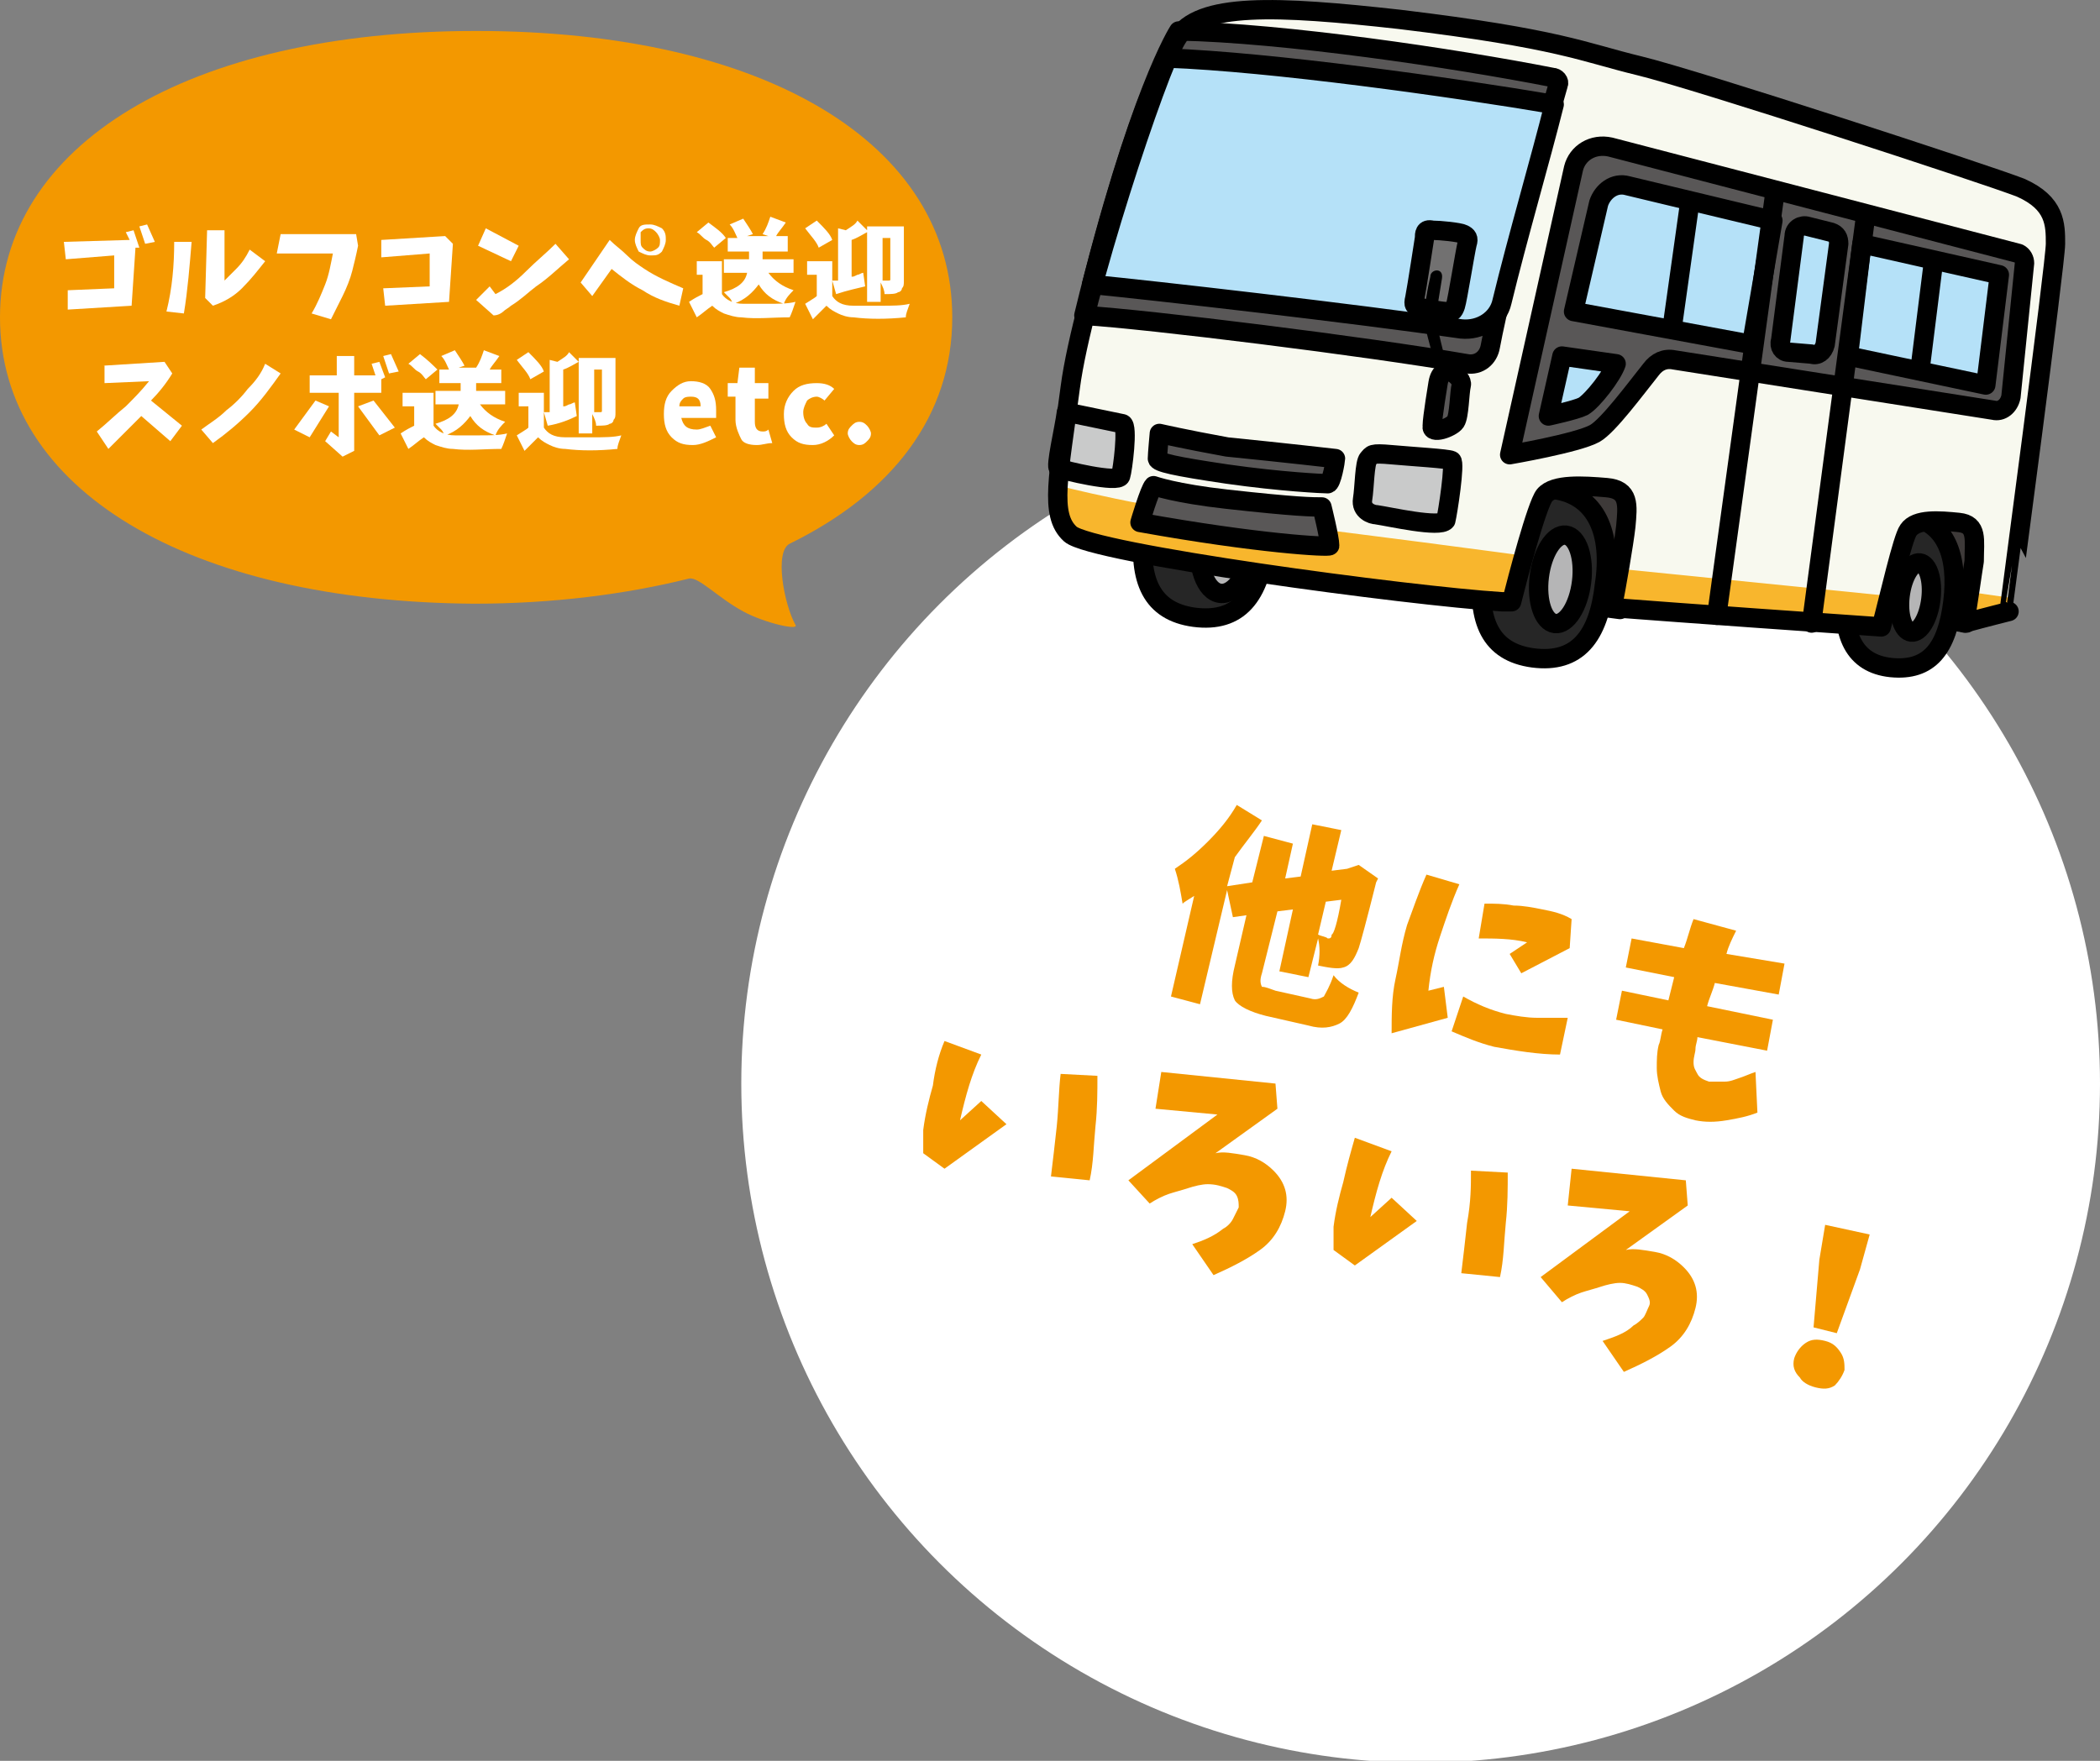
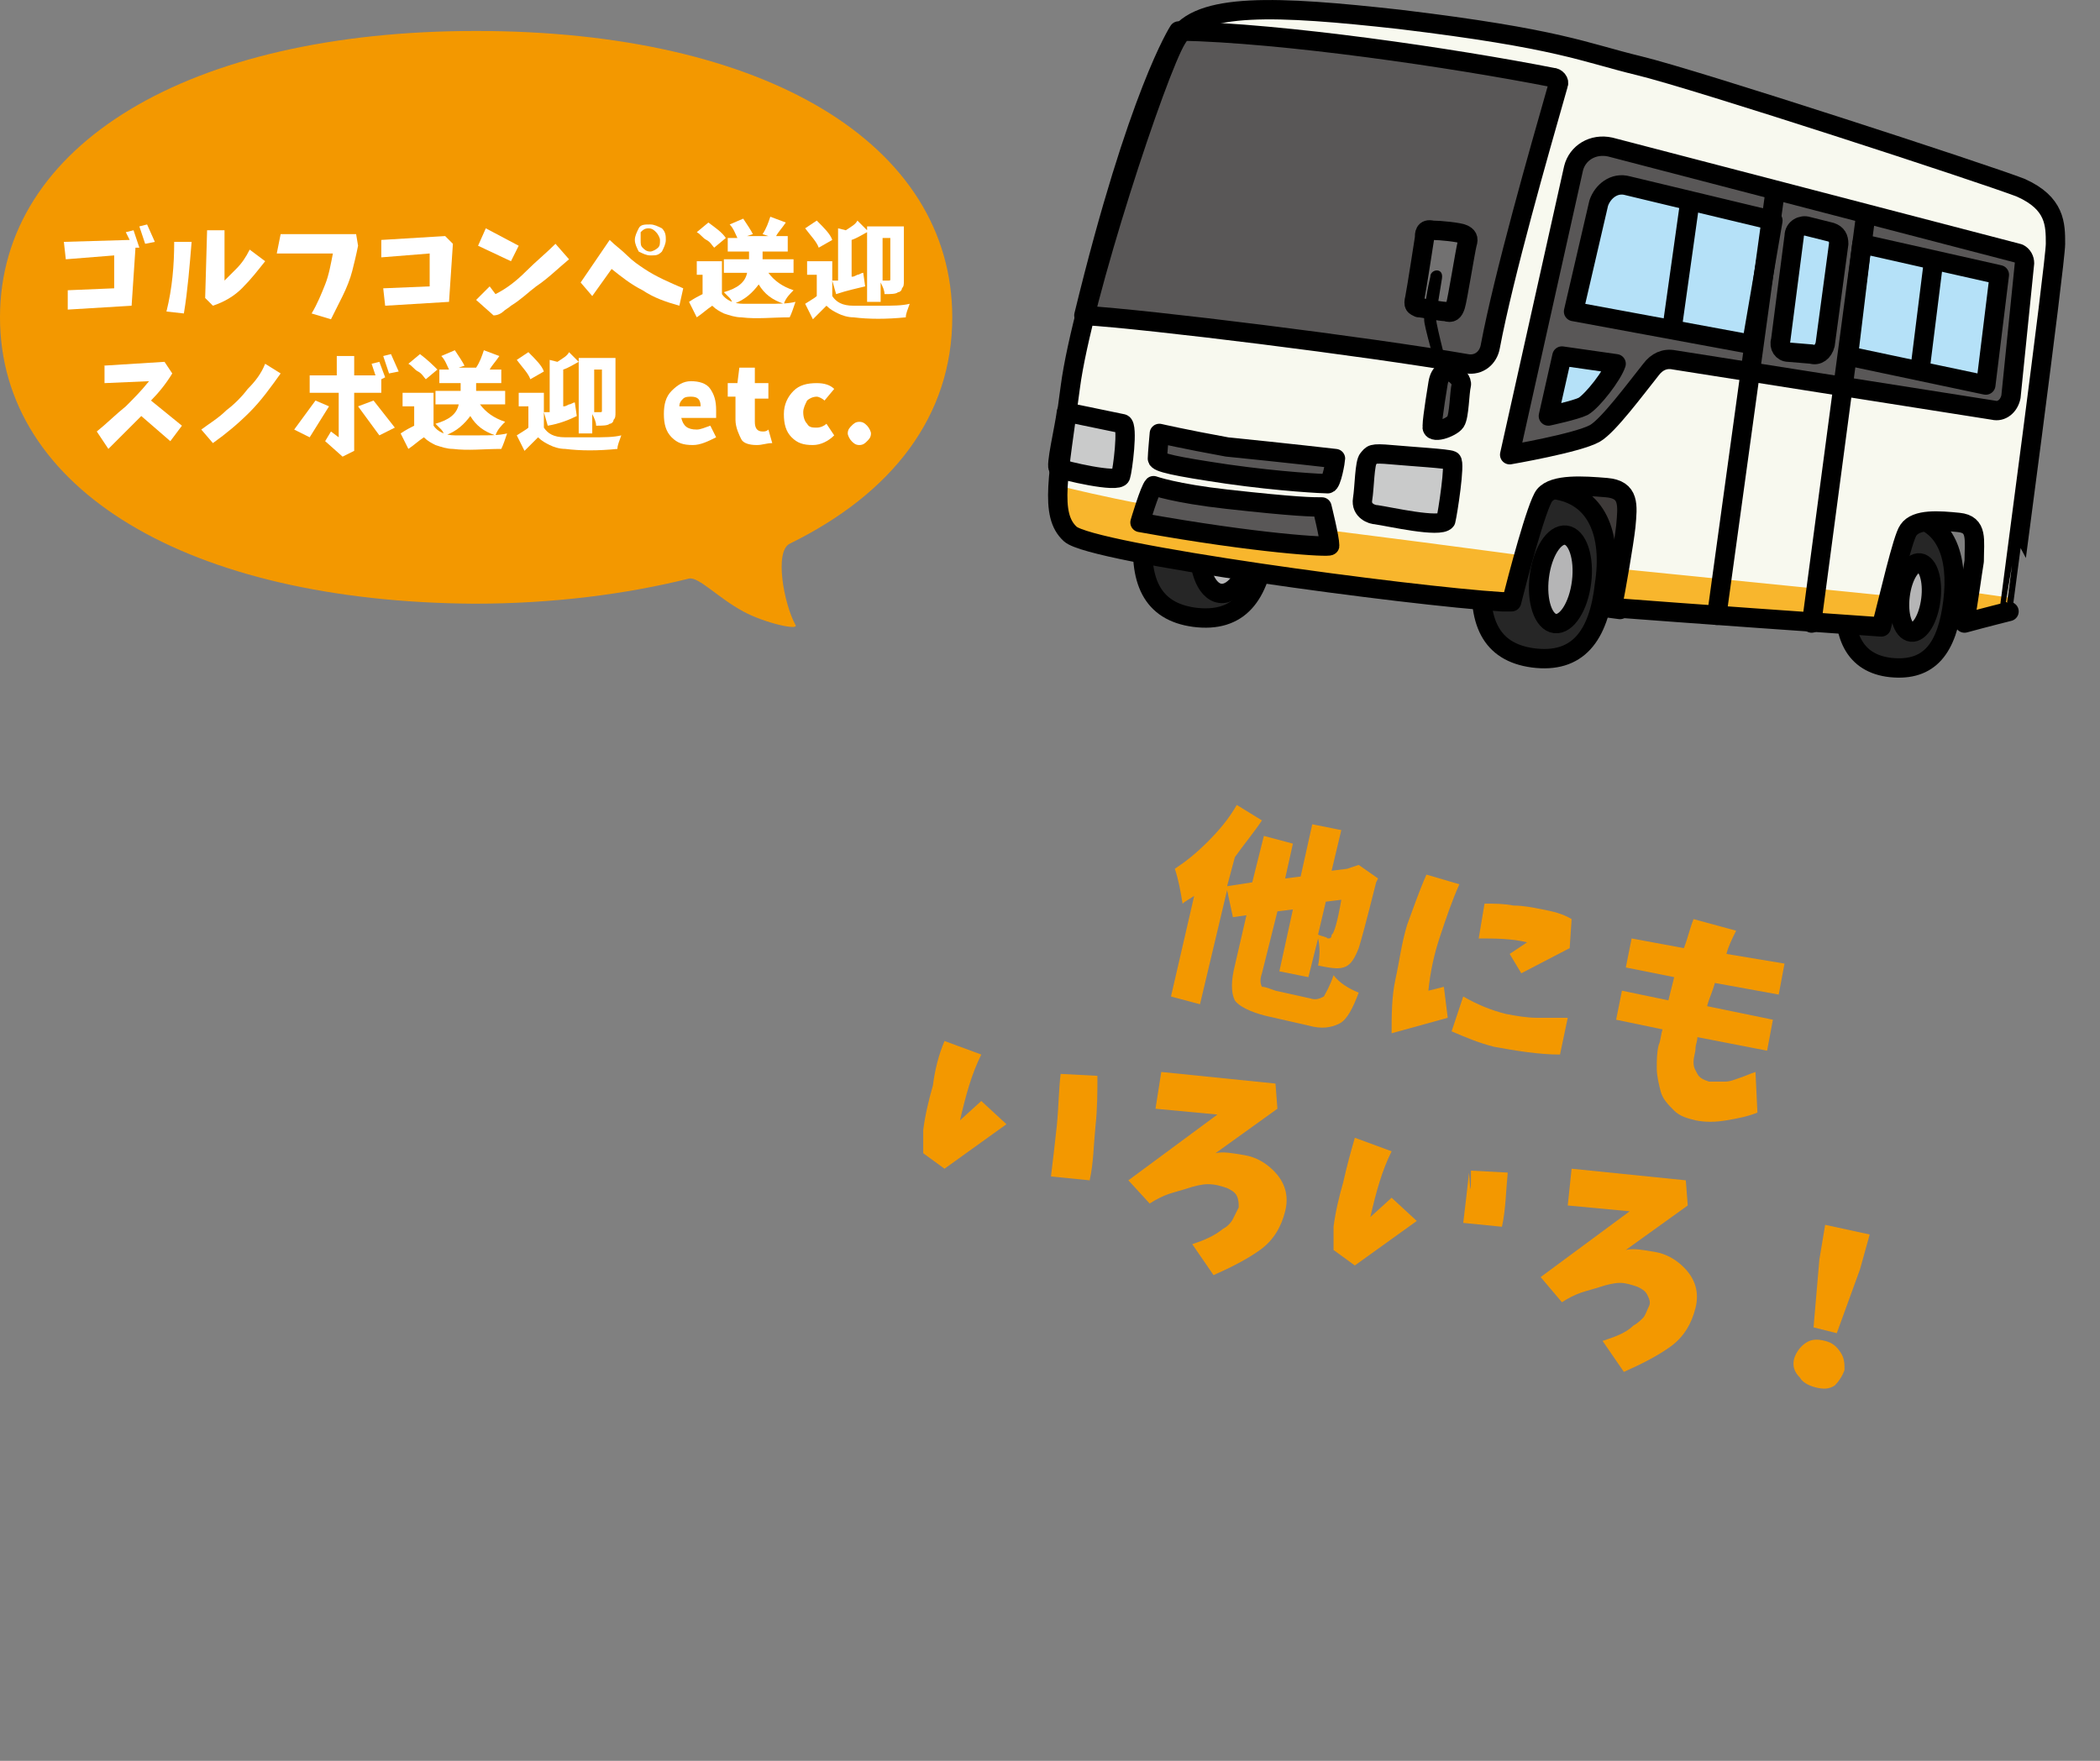
<svg xmlns="http://www.w3.org/2000/svg" version="1.1" id="レイヤー_1" x="0px" y="0px" viewBox="0 0 108.5 91" style="enable-background:new 0 0 108.5 91;" xml:space="preserve">
  <rect x="0" y="0" width="108.5" height="91" fill="#808080" stroke="none" />
  <style type="text/css">
	.st0{fill:#FFFFFF;}
	.st1{fill:#F39800;}
	.st2{fill:#3E3A39;stroke:#000000;stroke-linecap:round;stroke-linejoin:round;stroke-miterlimit:10;}
	.st3{fill:#262626;stroke:#000000;stroke-linecap:round;stroke-linejoin:round;stroke-miterlimit:10;}
	.st4{fill:#B5B5B6;stroke:#000000;stroke-width:1;stroke-linecap:round;stroke-linejoin:round;stroke-miterlimit:10;}
	.st5{fill:#F8F9EF;}
	.st6{fill:#F8B62D;}
	.st7{fill:#595757;stroke:#000000;stroke-linecap:round;stroke-linejoin:round;stroke-miterlimit:10;}
	.st8{fill:#B5E1F8;stroke:#000000;stroke-linecap:round;stroke-linejoin:round;stroke-miterlimit:10;}
	.st9{fill:#C9CACA;stroke:#000000;stroke-linecap:round;stroke-linejoin:round;stroke-miterlimit:10;}
	.st10{fill:none;stroke:#000000;stroke-linecap:round;stroke-linejoin:round;stroke-miterlimit:10;}
	.st11{fill:#727171;stroke:#000000;stroke-linecap:round;stroke-linejoin:round;stroke-miterlimit:10;}
	.st12{display:none;}
</style>
  <g id="レイヤー_3">
</g>
  <g id="レイヤー_1_00000132783840316592099240000001597413183637332103_">
    <g>
-       <circle class="st0" cx="73.4" cy="56" r="35.1" />
      <g>
        <path class="st1" d="M65.9,51.2l1.8,0.4c0.3,0.1,0.5,0,0.7-0.1c0.1-0.2,0.3-0.5,0.5-1.1c0.3,0.4,0.8,0.7,1.3,0.9     c-0.3,0.8-0.6,1.4-1,1.6c-0.4,0.2-0.9,0.3-1.6,0.1l-2.2-0.5c-0.8-0.2-1.4-0.5-1.6-0.8c-0.2-0.4-0.2-1,0-1.8l0.6-2.6l-0.7,0.1     L63.4,46L62,51.9l-1.5-0.4l1.2-5.2c-0.3,0.2-0.5,0.3-0.6,0.4c-0.1-0.6-0.2-1.2-0.4-1.8c0.6-0.4,1.1-0.8,1.7-1.4     c0.6-0.6,1.1-1.2,1.5-1.9l1.3,0.8c-0.4,0.6-0.9,1.2-1.4,1.9l-0.4,1.5l1.3-0.2l0.6-2.4l1.5,0.4l-0.4,1.8l0.8-0.1l0.6-2.7l1.5,0.3     l-0.5,2.1l0.8-0.1l0.3-0.1l0.3-0.1l1,0.7l-0.1,0.2c-0.5,2-0.8,3.1-0.9,3.4c-0.2,0.5-0.4,0.9-0.8,1c-0.3,0.1-0.8,0-1.3-0.1     c0.1-0.5,0.1-1,0-1.4l-0.5,2l-1.5-0.3l0.7-3.2l-0.8,0.1l-0.8,3.2c-0.1,0.3-0.1,0.5,0,0.7C65.4,51,65.6,51.1,65.9,51.2z      M69.3,46.5l-0.8,0.1l-0.4,1.7c0.2,0.1,0.4,0.1,0.5,0.2c0.1,0,0.2,0,0.2-0.2C68.9,48.3,69.1,47.7,69.3,46.5z" />
        <path class="st1" d="M73.7,45.2l1.7,0.5c-0.4,0.9-0.7,1.8-1,2.7c-0.3,0.9-0.5,1.8-0.6,2.8l0.8-0.2l0.2,1.6l-2.9,0.8     c0-0.9,0-1.9,0.2-2.8s0.3-1.8,0.6-2.8C73,47,73.3,46.1,73.7,45.2z M75.6,51.5c0.7,0.4,1.4,0.7,2.2,0.9c0.5,0.1,1.1,0.2,1.6,0.2     c0.5,0,1.1,0,1.6,0l-0.4,1.9c-1.1,0-2.3-0.2-3.4-0.4c-0.8-0.2-1.5-0.5-2.2-0.8L75.6,51.5z M76.7,46.7c0.5,0,1,0,1.5,0.1     c0.5,0,1,0.1,1.5,0.2c0.5,0.1,1,0.2,1.5,0.5l-0.1,1.5l-2.5,1.3L78,49.3l0.9-0.6c-0.8-0.2-1.7-0.2-2.5-0.2L76.7,46.7z" />
        <path class="st1" d="M87.5,47.5l2.2,0.6c-0.2,0.4-0.4,0.8-0.5,1.2l3,0.5l-0.3,1.6l-3.3-0.6c-0.1,0.4-0.3,0.8-0.4,1.2l3.4,0.7     l-0.3,1.6l-3.6-0.7c0,0.2-0.1,0.4-0.1,0.6c0,0.2-0.1,0.4-0.1,0.7s0.1,0.4,0.2,0.6s0.3,0.3,0.6,0.4c0.3,0,0.5,0,0.8,0     c0.3,0,0.5-0.1,0.8-0.2c0.3-0.1,0.5-0.2,0.8-0.3l0.1,2.1c-0.5,0.2-1,0.3-1.6,0.4s-1.1,0.1-1.6,0c-0.4-0.1-0.8-0.2-1.1-0.5     c-0.3-0.3-0.6-0.6-0.7-1s-0.2-0.8-0.2-1.2c0-0.4,0-0.8,0.1-1.2c0.1-0.2,0.1-0.5,0.2-0.8l-2.4-0.5l0.3-1.5l2.4,0.5     c0.1-0.4,0.2-0.8,0.3-1.2L84,50l0.3-1.5l2.7,0.5C87.2,48.5,87.3,48,87.5,47.5z" />
        <path class="st1" d="M48.8,53.8l1.9,0.7c-0.5,1-0.8,2.1-1.1,3.4l1.1-1l1.3,1.2l-3.2,2.3l-1.1-0.8c0-0.4,0-0.8,0-1.2     c0.1-0.8,0.3-1.6,0.5-2.3C48.3,55.3,48.5,54.5,48.8,53.8z M54.8,55.5l1.9,0.1c0,0.8,0,1.7-0.1,2.6c-0.1,1-0.1,1.9-0.3,2.8l-2-0.2     c0.1-0.8,0.2-1.7,0.3-2.6C54.7,57.2,54.7,56.3,54.8,55.5z" />
        <path class="st1" d="M60,55.4l5.9,0.6l0.1,1.3l-3.2,2.3c0.4-0.1,0.9,0,1.5,0.1c0.6,0.1,1.1,0.4,1.5,0.8c0.6,0.6,0.8,1.3,0.6,2.1     c-0.2,0.8-0.6,1.5-1.3,2c-0.7,0.5-1.5,0.9-2.4,1.3l-1.1-1.6c0.6-0.2,1.1-0.4,1.6-0.8c0.2-0.1,0.4-0.3,0.5-0.5     c0.1-0.2,0.2-0.4,0.3-0.6c0-0.2,0-0.4-0.1-0.6s-0.3-0.3-0.5-0.4c-0.3-0.1-0.6-0.2-1-0.2c-0.3,0-0.7,0.1-1,0.2     c-0.3,0.1-0.7,0.2-1,0.3c-0.3,0.1-0.7,0.3-1,0.5L58.3,61l4.6-3.4l-3.2-0.3L60,55.4z" />
-         <path class="st1" d="M70,58.8l1.9,0.7c-0.5,1-0.8,2.1-1.1,3.4l1.1-1l1.3,1.2L70,65.4l-1.1-0.8c0-0.4,0-0.8,0-1.2     c0.1-0.8,0.3-1.6,0.5-2.3C69.6,60.2,69.8,59.5,70,58.8z M76,60.5l1.9,0.1c0,0.8,0,1.7-0.1,2.6c-0.1,1-0.1,1.9-0.3,2.8l-2-0.2     c0.1-0.8,0.2-1.7,0.3-2.6C76,62.1,76,61.3,76,60.5z" />
+         <path class="st1" d="M70,58.8l1.9,0.7c-0.5,1-0.8,2.1-1.1,3.4l1.1-1l1.3,1.2L70,65.4l-1.1-0.8c0-0.4,0-0.8,0-1.2     c0.1-0.8,0.3-1.6,0.5-2.3C69.6,60.2,69.8,59.5,70,58.8z M76,60.5l1.9,0.1c-0.1,1-0.1,1.9-0.3,2.8l-2-0.2     c0.1-0.8,0.2-1.7,0.3-2.6C76,62.1,76,61.3,76,60.5z" />
        <path class="st1" d="M81.2,60.4l5.9,0.6l0.1,1.3L84,64.6c0.4-0.1,0.9,0,1.5,0.1s1.1,0.4,1.5,0.8c0.6,0.6,0.8,1.3,0.6,2.1     c-0.2,0.8-0.6,1.5-1.3,2c-0.7,0.5-1.5,0.9-2.4,1.3l-1.1-1.6c0.6-0.2,1.2-0.4,1.6-0.8c0.2-0.1,0.4-0.3,0.5-0.4s0.2-0.4,0.3-0.6     s0-0.4-0.1-0.6s-0.3-0.3-0.5-0.4c-0.3-0.1-0.6-0.2-0.9-0.2c-0.3,0-0.7,0.1-1,0.2c-0.3,0.1-0.7,0.2-1,0.3s-0.7,0.3-1,0.5l-1.1-1.3     l4.6-3.4l-3.2-0.3L81.2,60.4z" />
        <path class="st1" d="M92.7,70.2c0.1-0.3,0.3-0.6,0.6-0.8s0.6-0.2,1-0.1s0.6,0.3,0.8,0.6s0.2,0.6,0.2,0.9     c-0.1,0.3-0.3,0.6-0.5,0.8c-0.3,0.2-0.6,0.2-1,0.1c-0.4-0.1-0.7-0.3-0.8-0.5C92.7,70.9,92.6,70.6,92.7,70.2z M93.7,68.6l0.3-3.5     l0.3-1.8l2.3,0.5l-0.5,1.8l-1.2,3.3L93.7,68.6z" />
      </g>
      <g>
        <g>
          <g>
-             <polygon class="st2" points="100.2,32 101.6,32.2 102.4,26.7 101.1,26.2 98.2,25.8 97.7,26.8 97.1,31.7      " />
            <g>
              <g>
                <path class="st3" d="M100.9,31.1c-0.3,2.4-1.2,3.6-3.2,3.4c-1.9-0.2-2.6-1.7-2.3-4.1s1.3-3.9,3.3-3.7         C100.5,27,101.2,28.7,100.9,31.1z" />
                <ellipse transform="matrix(0.122 -0.993 0.993 0.122 56.218 125.317)" class="st4" cx="98.9" cy="30.9" rx="1.8" ry="0.8" />
              </g>
            </g>
          </g>
          <g>
            <polygon class="st2" points="82.2,31.3 83.7,31.5 84.6,25.3 83.2,24.7 79.9,24.3 79.3,25.4 78.7,30.9      " />
            <g>
              <g>
                <path class="st3" d="M82.9,30.2c-0.3,2.7-1.4,4.1-3.7,3.8c-2.2-0.3-2.9-1.9-2.6-4.6c0.3-2.7,1.5-4.4,3.7-4.1         C82.5,25.6,83.3,27.6,82.9,30.2z" />
                <ellipse transform="matrix(0.122 -0.993 0.993 0.122 40.999 106.317)" class="st4" cx="80.6" cy="30" rx="2.3" ry="1.1" />
              </g>
            </g>
          </g>
          <g>
            <path class="st3" d="M65.4,28.1c-0.3,2.7-1.4,4.1-3.7,3.8c-2.2-0.3-2.9-1.9-2.6-4.6c0.3-2.7,1.5-4.4,3.7-4.1       C64.9,23.4,65.7,25.4,65.4,28.1z" />
            <ellipse transform="matrix(0.122 -0.993 0.993 0.122 27.962 87.337)" class="st4" cx="63.3" cy="27.9" rx="2.8" ry="1.4" />
          </g>
          <g>
            <path class="st5" d="M106.2,12.6c0-1,0-2.1-1.8-2.9c-1.8-0.7-16.8-5.6-19.7-6.3C81.8,2.7,80.6,2,72.3,1C66,0.3,61.9,0.1,60.8,2       c-1,1.6-4.9,13.4-5.5,18c-0.6,4.6-1.1,6.6,0,7.6s17.5,3.2,22.3,3.5c0,0,0.4,0,0.5,0c0.3-1.2,1.3-5,1.7-5.5       c0.5-0.6,2-0.5,3.2-0.4c1.2,0.1,1.1,0.9,1,2c-0.1,0.9-0.5,3.2-0.7,4.2c3.9,0.3,11,0.8,13.9,1c0.4-1.5,1.1-4.6,1.4-5       c0.4-0.6,1.6-0.5,2.6-0.4c1,0.1,0.8,0.9,0.8,2c-0.1,0.6-0.3,2.1-0.5,3.2c1.1-0.3,2.3-0.6,2.3-0.6S106.2,13.6,106.2,12.6z" />
          </g>
          <polygon class="st6" points="101.4,32.2 101.8,30.6 103.9,30.9 103.8,31.5     " />
          <path class="st6" d="M54.7,25.1c0,0,4.6,1.2,9.8,1.8c5.2,0.6,14.1,1.8,14.1,1.8L78,31.1c0,0-9.8-1.1-14.5-1.7s-8.6-1.5-8.8-2.5      S54.7,25.1,54.7,25.1z" />
          <polygon class="st6" points="83.3,31.5 83.7,29.4 97.6,30.8 97.2,32.5     " />
          <path class="st7" d="M60.9,1.6c0,0-2.1,3.2-4.9,14.7c3.3,0.2,14.6,1.6,19.8,2.5c0.6,0.1,1.1-0.3,1.2-0.9      c0.7-3.7,2.5-10,3.5-13.5c0.1-0.2-0.1-0.4-0.3-0.4C75.1,3,66.3,1.7,60.9,1.6z" />
-           <path class="st8" d="M60.3,3c0,0-1.4,2.1-3.9,11.7c3.1,0.3,13.6,1.5,19.1,2.3c1,0.1,1.9-0.5,2.1-1.4c0.8-3.3,2-7.4,2.7-10.2      C75,4.5,65.7,3.2,60.3,3z" />
          <path class="st7" d="M81.3,8.7L78,23.5c0,0,3.5-0.6,4.4-1.1c0.7-0.4,2.1-2.3,2.9-3.3c0.3-0.4,0.7-0.6,1.2-0.5l16.5,2.6      c0.4,0.1,0.8-0.2,0.9-0.7l0.7-6.9c0-0.2-0.1-0.4-0.3-0.5L83.2,7.6C82.3,7.4,81.5,7.9,81.3,8.7z" />
          <path class="st8" d="M90.5,17.8l-9.2-1.7l1.3-5.6c0.2-0.6,0.8-1.1,1.5-0.9l7.5,1.8L90.5,17.8z" />
          <path class="st8" d="M93.6,18.3l-1.2-0.1c-0.3,0-0.5-0.3-0.4-0.6l0.7-5.4c0-0.4,0.4-0.6,0.7-0.5l1.2,0.3      c0.3,0.1,0.4,0.3,0.4,0.6l-0.7,5.2C94.2,18.2,93.9,18.4,93.6,18.3z" />
          <polygon class="st8" points="102.6,19.9 95.5,18.4 96.2,12.6 103.3,14.2     " />
          <path class="st8" d="M83.5,18.8l-2.8-0.4L80,21.5c0,0,1.4-0.3,1.8-0.5C82.3,20.7,83.3,19.4,83.5,18.8z" />
          <path class="st9" d="M55.1,21.3c0,0,2.4,0.5,2.9,0.6c0.3,0.1,0,2.4-0.1,2.7c-0.1,0.4-3-0.3-3.2-0.4C54.5,24.2,55,22.1,55.1,21.3      z" />
          <path class="st9" d="M71.1,26.6c-0.2,0-0.8-0.2-0.7-0.8c0.1-0.6,0.1-1.9,0.3-2.1c0.2-0.2,0.1-0.3,1.2-0.2      c1.1,0.1,2.9,0.2,3.1,0.3c0.2,0.1-0.2,2.7-0.3,3.1C74.4,27.3,71.8,26.7,71.1,26.6z" />
          <path class="st7" d="M59.9,22.4c0,0-0.1,1.1-0.1,1.3s0.9,0.4,3.6,0.8c2.8,0.4,5,0.5,5.2,0.5s0.4-1.2,0.4-1.3      c0,0-2.6-0.3-5.6-0.6C61.2,22.7,59.9,22.4,59.9,22.4z" />
          <path class="st7" d="M58.9,27c0,0,0.5-1.7,0.7-1.9c0,0,1.1,0.4,3.8,0.7c3.6,0.4,4.4,0.4,4.9,0.4c0,0,0.4,1.6,0.4,2      C68.7,28.3,65,28.1,58.9,27z" />
          <g>
            <path class="st10" d="M106.2,12.6c0-1,0-2.1-1.8-2.9c-1.8-0.7-16.8-5.6-19.7-6.3C81.8,2.7,80.6,2,72.3,1       C66,0.3,61.9,0.1,60.8,2c-1,1.6-4.9,13.4-5.5,18c-0.6,4.6-1.1,6.6,0,7.6s17.5,3.2,22.3,3.5c0,0,0.4,0,0.5,0       c0.3-1.2,1.3-5,1.7-5.5c0.5-0.6,2-0.5,3.2-0.4c1.2,0.1,1.1,0.9,1,2c-0.1,0.9-0.5,3.2-0.7,4.2c3.9,0.3,11,0.8,13.9,1       c0.4-1.5,1.1-4.6,1.4-5c0.4-0.6,1.6-0.5,2.6-0.4c1,0.1,0.8,0.9,0.8,2c-0.1,0.6-0.3,2.1-0.5,3.2c1.1-0.3,2.3-0.6,2.3-0.6       S106.2,13.6,106.2,12.6z" />
          </g>
          <line class="st10" x1="88.7" y1="31.8" x2="91.7" y2="10" />
          <line class="st10" x1="93.6" y1="32.2" x2="96.4" y2="11.1" />
          <g>
            <path class="st11" d="M73.6,12.3c0-0.2,0-0.5,0.4-0.4c0.4,0,1.4,0.1,1.6,0.2c0.2,0.1,0.3,0.2,0.2,0.5c-0.1,0.4-0.5,2.9-0.6,3.2       c-0.1,0.3-0.2,0.4-0.5,0.3c-0.3,0-1.2-0.2-1.4-0.2c-0.2-0.1-0.3-0.1-0.2-0.5C73.2,14.9,73.6,12.3,73.6,12.3z" />
            <path d="M74.5,20.1c0,0-0.8-2.8-0.9-3.4c-0.1-0.5,0.2-2,0.3-2.4c0-0.4,0.7-0.5,0.6,0.1s-0.3,1.8-0.3,2.1s0.7,3,0.8,3.3       C75.1,20,74.7,20.4,74.5,20.1z" />
            <path class="st7" d="M74.3,19.8c0,0-0.3,1.8-0.3,2.2c-0.1,0.5,1,0.1,1.2-0.2c0.2-0.3,0.2-1.5,0.3-1.9S74.5,18.6,74.3,19.8z" />
          </g>
        </g>
        <line class="st10" x1="87.3" y1="10.5" x2="86.4" y2="16.9" />
        <line class="st10" x1="99.9" y1="13.5" x2="99.2" y2="19.1" />
      </g>
    </g>
  </g>
  <g id="レイヤー_6">
</g>
  <g id="レイヤー_7">
</g>
  <g id="レイヤー_4" class="st12">
</g>
  <g id="レイヤー_5">
</g>
  <g id="レイヤー_2_00000036959013679366558390000008122643041339280045_">
</g>
  <g>
    <path class="st1" d="M49.2,16.4c0,5.1-3.1,9.1-8.4,11.7c-0.8,0.4-0.3,3.1,0.3,4.2c0.2,0.3-1.6-0.1-2.7-0.7   c-1.3-0.7-2.3-1.8-2.8-1.7c-3.2,0.8-7,1.3-11.1,1.3C9.7,31.1,0,25.3,0,16.4S9.7,1.6,24.6,1.6S49.2,7.4,49.2,16.4z" />
  </g>
  <g>
    <path class="st0" d="M6.7,12.4L6.5,12l0.4-0.1l0.3,0.9L7,12.8l-0.2,3L3.5,16L3.5,15l2.4-0.1l0-1.7l-2.5,0.2l-0.1-0.9L6.7,12.4   L6.7,12.4z M7.5,12.6l-0.3-0.9l0.4-0.1L8,12.5L7.5,12.6z" />
    <path class="st0" d="M8.6,16.1C8.9,14.9,9,13.7,9,12.5l0.9,0c-0.1,1.2-0.2,2.5-0.4,3.7L8.6,16.1z M10.7,11.9l0.9,0l0,2.6   c0.1-0.1,0.2-0.2,0.3-0.3c0.1-0.1,0.2-0.2,0.3-0.3c0.3-0.3,0.5-0.6,0.7-1l0.8,0.6c-0.4,0.5-0.7,0.9-1.2,1.4   c-0.4,0.4-0.9,0.7-1.5,0.9l-0.4-0.4L10.7,11.9z" />
    <path class="st0" d="M14.5,12.1l3.9,0l0.1,0.6c-0.1,0.5-0.2,0.9-0.3,1.3c-0.1,0.4-0.3,0.9-0.5,1.3c-0.2,0.4-0.4,0.8-0.6,1.2l-1-0.3   c0.3-0.5,0.5-1,0.7-1.5c0.2-0.5,0.3-1.1,0.4-1.6l-2.9,0L14.5,12.1z" />
    <path class="st0" d="M19.7,12.4l3.3-0.2l0.4,0.4l-0.2,3l-3.3,0.2l-0.1-0.9l2.4-0.1l0-1.7l-2.5,0.2L19.7,12.4z" />
    <path class="st0" d="M25.3,14.8l0.3,0.4c0.6-0.3,1.1-0.7,1.6-1.2s1-0.9,1.5-1.4l0.7,0.8c-0.6,0.5-1.1,1-1.7,1.4   c-0.4,0.3-0.8,0.7-1.3,1c-0.1,0.1-0.3,0.2-0.4,0.3c-0.1,0.1-0.3,0.2-0.5,0.2l-0.9-0.8L25.3,14.8z M25.1,11.8l1.7,0.9l-0.4,0.8   l-1.7-0.8L25.1,11.8z" />
    <path class="st0" d="M30,14.6l1.5-2.2c0.3,0.3,0.6,0.5,0.9,0.8s0.6,0.5,0.9,0.7c0.6,0.4,1.3,0.7,2,1l-0.2,0.9   c-0.7-0.2-1.3-0.4-1.9-0.8c-0.6-0.3-1.1-0.7-1.6-1.1l-1,1.4L30,14.6z M32.8,12.4c0-0.2,0.1-0.4,0.2-0.6s0.3-0.2,0.6-0.2   c0.2,0,0.4,0.1,0.6,0.2c0.2,0.2,0.2,0.4,0.2,0.6c0,0.2-0.1,0.4-0.2,0.6c-0.2,0.2-0.3,0.2-0.6,0.2c-0.2,0-0.4-0.1-0.6-0.2   C32.9,12.8,32.8,12.6,32.8,12.4z M33.1,12.4c0,0.2,0,0.3,0.1,0.4c0.1,0.1,0.2,0.2,0.4,0.2c0.1,0,0.3-0.1,0.4-0.2   c0.1-0.1,0.1-0.2,0.1-0.4c0-0.1-0.1-0.3-0.2-0.4c-0.1-0.1-0.2-0.2-0.4-0.2c-0.2,0-0.3,0.1-0.4,0.2C33.1,12.2,33.1,12.3,33.1,12.4z" />
    <path class="st0" d="M37.3,13.5v1.7c0.2,0.3,0.6,0.5,1.1,0.5c0.3,0,0.8,0,1.3,0s1,0,1.4-0.1c-0.1,0.3-0.2,0.6-0.3,0.8   c-0.9,0-1.7,0.1-2.5,0c-0.3,0-0.6-0.1-0.9-0.2c-0.2-0.1-0.4-0.2-0.6-0.4c-0.3,0.2-0.5,0.4-0.8,0.6l-0.4-0.8   c0.3-0.2,0.5-0.3,0.7-0.4v-1H36v-0.7H37.3z M37.5,12.3l-0.6,0.5c-0.1-0.1-0.2-0.3-0.4-0.4s-0.3-0.3-0.5-0.4l0.6-0.5   C37,11.8,37.3,12,37.5,12.3z M41,14.1h-1.3c0.3,0.4,0.7,0.7,1.3,0.9c-0.2,0.2-0.4,0.4-0.5,0.7c-0.6-0.2-1-0.5-1.3-1   c-0.3,0.4-0.7,0.8-1.3,1c-0.1-0.1-0.1-0.2-0.2-0.3c-0.1-0.1-0.2-0.2-0.3-0.3c0.7-0.2,1.1-0.5,1.2-1h-1.2v-0.7h1.3V13h-1.1v-0.7h0.5   c-0.1-0.2-0.2-0.5-0.4-0.7l0.7-0.3c0.2,0.3,0.4,0.6,0.5,0.8l-0.3,0.1h1.1l-0.3-0.1c0.2-0.3,0.3-0.6,0.4-0.9l0.8,0.3   c-0.2,0.3-0.4,0.5-0.5,0.7h0.6V13h-1.3v0.4H41V14.1z" />
    <path class="st0" d="M43,13.5v1.8c0.2,0.3,0.5,0.5,1.1,0.5c0.3,0,0.8,0,1.4,0s1.1,0,1.5-0.1c-0.1,0.3-0.2,0.5-0.2,0.7   c-1,0.1-1.9,0.1-2.7,0c-0.3,0-0.6-0.1-0.8-0.2c-0.2-0.1-0.4-0.2-0.6-0.4c-0.2,0.2-0.4,0.4-0.7,0.7l-0.4-0.8   c0.3-0.2,0.5-0.3,0.6-0.4v-1.1h-0.5v-0.7H43z M43,12.4l-0.7,0.4c-0.1-0.3-0.4-0.6-0.7-1l0.6-0.4C42.6,11.8,42.9,12.1,43,12.4z    M43.2,15.2L43,14.5c0,0,0,0,0.1,0c0.1,0,0.1,0,0.2,0v-2.7l0.4,0.1c0.3-0.2,0.5-0.3,0.6-0.5l0.5,0.5v-0.2h1.9v2.8   c0,0.2,0,0.3-0.1,0.4c0,0.1-0.1,0.2-0.2,0.2c-0.1,0.1-0.4,0.1-0.7,0.1c0-0.2-0.1-0.4-0.2-0.6v1h-0.7V12c-0.2,0.1-0.5,0.3-0.8,0.4   v1.9c0.1,0,0.1,0,0.3-0.1c0.1,0,0.2-0.1,0.3-0.1l0.1,0.7C44.3,14.9,43.8,15,43.2,15.2z M46,12.3h-0.4v2.2c0.1,0,0.2,0,0.3,0   c0.1,0,0.1,0,0.1-0.1V12.3z" />
    <path class="st0" d="M5.3,18.9l3.2-0.2l0.4,0.6c-0.3,0.5-0.7,1-1.1,1.4L9.4,22l-0.6,0.8l-1.5-1.3c0,0,0,0-0.1,0.1   c-0.5,0.5-1.1,1.1-1.6,1.6L5,22.3c0.5-0.4,1-0.9,1.5-1.3c0.4-0.4,0.8-0.8,1.2-1.3l-2.3,0.1V18.9z" />
    <path class="st0" d="M14.5,19.3c-0.5,0.7-1,1.4-1.6,2s-1.2,1.1-1.9,1.6l-0.6-0.7c0.4-0.3,0.9-0.6,1.3-1c0.4-0.3,0.8-0.7,1.1-1.1   c0.4-0.4,0.7-0.8,0.9-1.3L14.5,19.3z" />
    <path class="st0" d="M16.3,20.7l0.7,0.3L16,22.6l-0.8-0.4L16.3,20.7z M15.9,19.4l1.5,0l0-1l0.9,0l0,1l1.1,0l-0.2-0.6l0.4-0.1   l0.3,0.8l-0.2,0.1v0.7l-1.4,0l0,3l-0.6,0.3l-0.9-0.8l0.3-0.5l0.4,0.3l0-2.3l-1.5,0V19.4z M19.3,20.7l1.1,1.4l-0.8,0.4L18.5,21   L19.3,20.7z M20.1,19.3l-0.3-0.9l0.4-0.1l0.4,0.9L20.1,19.3z" />
    <path class="st0" d="M22.4,20.3V22c0.2,0.3,0.6,0.5,1.1,0.5c0.3,0,0.8,0,1.3,0s1,0,1.4-0.1c-0.1,0.3-0.2,0.6-0.3,0.8   c-0.9,0-1.7,0.1-2.5,0c-0.3,0-0.6-0.1-0.9-0.2c-0.2-0.1-0.4-0.2-0.6-0.4c-0.3,0.2-0.5,0.4-0.8,0.6l-0.4-0.8   c0.3-0.2,0.5-0.3,0.7-0.4v-1h-0.6v-0.7H22.4z M22.6,19.1l-0.6,0.5c-0.1-0.1-0.2-0.3-0.4-0.4s-0.3-0.3-0.5-0.4l0.6-0.5   C22.1,18.6,22.4,18.9,22.6,19.1z M26.1,20.9h-1.3c0.3,0.4,0.7,0.7,1.3,0.9c-0.2,0.2-0.4,0.4-0.5,0.7c-0.6-0.2-1-0.5-1.3-1   c-0.3,0.4-0.7,0.8-1.3,1c-0.1-0.1-0.1-0.2-0.2-0.3c-0.1-0.1-0.2-0.2-0.3-0.3c0.7-0.2,1.1-0.5,1.2-1h-1.2v-0.7h1.3v-0.4h-1.1v-0.7   h0.5c-0.1-0.2-0.2-0.5-0.4-0.7l0.7-0.3c0.2,0.3,0.4,0.6,0.5,0.8l-0.3,0.1h1.1L24.6,19c0.2-0.3,0.3-0.6,0.4-0.9l0.8,0.3   c-0.2,0.3-0.4,0.5-0.5,0.7h0.6v0.7h-1.3v0.4h1.5V20.9z" />
    <path class="st0" d="M28.1,20.3v1.8c0.2,0.3,0.5,0.5,1.1,0.5c0.3,0,0.8,0,1.4,0s1.1,0,1.5-0.1c-0.1,0.3-0.2,0.5-0.2,0.7   c-1,0.1-1.9,0.1-2.7,0c-0.3,0-0.6-0.1-0.8-0.2c-0.2-0.1-0.4-0.2-0.6-0.4c-0.2,0.2-0.4,0.4-0.7,0.7l-0.4-0.8   c0.3-0.2,0.5-0.3,0.6-0.4V21h-0.5v-0.7H28.1z M28.1,19.2l-0.7,0.4c-0.1-0.3-0.4-0.6-0.7-1l0.6-0.4C27.7,18.6,28,18.9,28.1,19.2z    M28.3,22l-0.2-0.7c0,0,0,0,0.1,0c0.1,0,0.1,0,0.2,0v-2.7l0.4,0.1c0.3-0.2,0.5-0.3,0.6-0.5l0.5,0.5v-0.2h1.9v2.8   c0,0.2,0,0.3-0.1,0.4c0,0.1-0.1,0.2-0.2,0.2c-0.1,0.1-0.4,0.1-0.7,0.1c0-0.2-0.1-0.4-0.2-0.6v1h-0.7v-3.7c-0.2,0.1-0.5,0.3-0.8,0.4   v1.9c0.1,0,0.1,0,0.3-0.1c0.1,0,0.2-0.1,0.3-0.1l0.1,0.7C29.4,21.7,28.9,21.9,28.3,22z M31.1,19.1h-0.4v2.2c0.1,0,0.2,0,0.3,0   c0.1,0,0.1,0,0.1-0.1V19.1z" />
    <path class="st0" d="M35.8,23c-0.5,0-0.8-0.1-1.1-0.4c-0.3-0.3-0.4-0.7-0.4-1.2c0-0.5,0.1-0.9,0.4-1.2s0.6-0.5,1-0.5   c0.4,0,0.8,0.1,1,0.4s0.3,0.6,0.3,1.1c0,0.2,0,0.3,0,0.4h-1.8c0.1,0.4,0.3,0.6,0.8,0.6c0.2,0,0.4-0.1,0.7-0.2l0.3,0.6   C36.6,22.8,36.2,23,35.8,23z M35.1,21h1.1c0-0.4-0.2-0.5-0.5-0.5c-0.1,0-0.3,0-0.4,0.1S35.1,20.8,35.1,21z" />
    <path class="st0" d="M39.1,23c-0.4,0-0.7-0.1-0.8-0.3S38,22.1,38,21.7v-1.2h-0.4v-0.7l0.5,0l0.1-0.8H39v0.8h0.7v0.8H39v1.2   c0,0.3,0.1,0.5,0.4,0.5c0.1,0,0.2,0,0.3-0.1l0.2,0.7C39.6,22.9,39.4,23,39.1,23z" />
    <path class="st0" d="M42,23c-0.5,0-0.8-0.1-1.1-0.4c-0.3-0.3-0.4-0.7-0.4-1.2c0-0.5,0.2-0.9,0.5-1.2c0.3-0.3,0.7-0.4,1.2-0.4   c0.4,0,0.7,0.1,0.9,0.3l-0.5,0.6c-0.1-0.1-0.3-0.2-0.4-0.2c-0.2,0-0.4,0.1-0.5,0.2c-0.1,0.2-0.2,0.4-0.2,0.6c0,0.3,0.1,0.5,0.2,0.6   c0.1,0.2,0.3,0.2,0.5,0.2c0.2,0,0.4-0.1,0.5-0.2l0.4,0.6C42.8,22.8,42.4,23,42,23z" />
    <path class="st0" d="M44.4,23c-0.2,0-0.3-0.1-0.4-0.2c-0.1-0.1-0.2-0.3-0.2-0.4c0-0.2,0.1-0.3,0.2-0.4s0.2-0.2,0.4-0.2   c0.2,0,0.3,0.1,0.4,0.2s0.2,0.3,0.2,0.4c0,0.2-0.1,0.3-0.2,0.4C44.7,22.9,44.6,23,44.4,23z" />
  </g>
</svg>